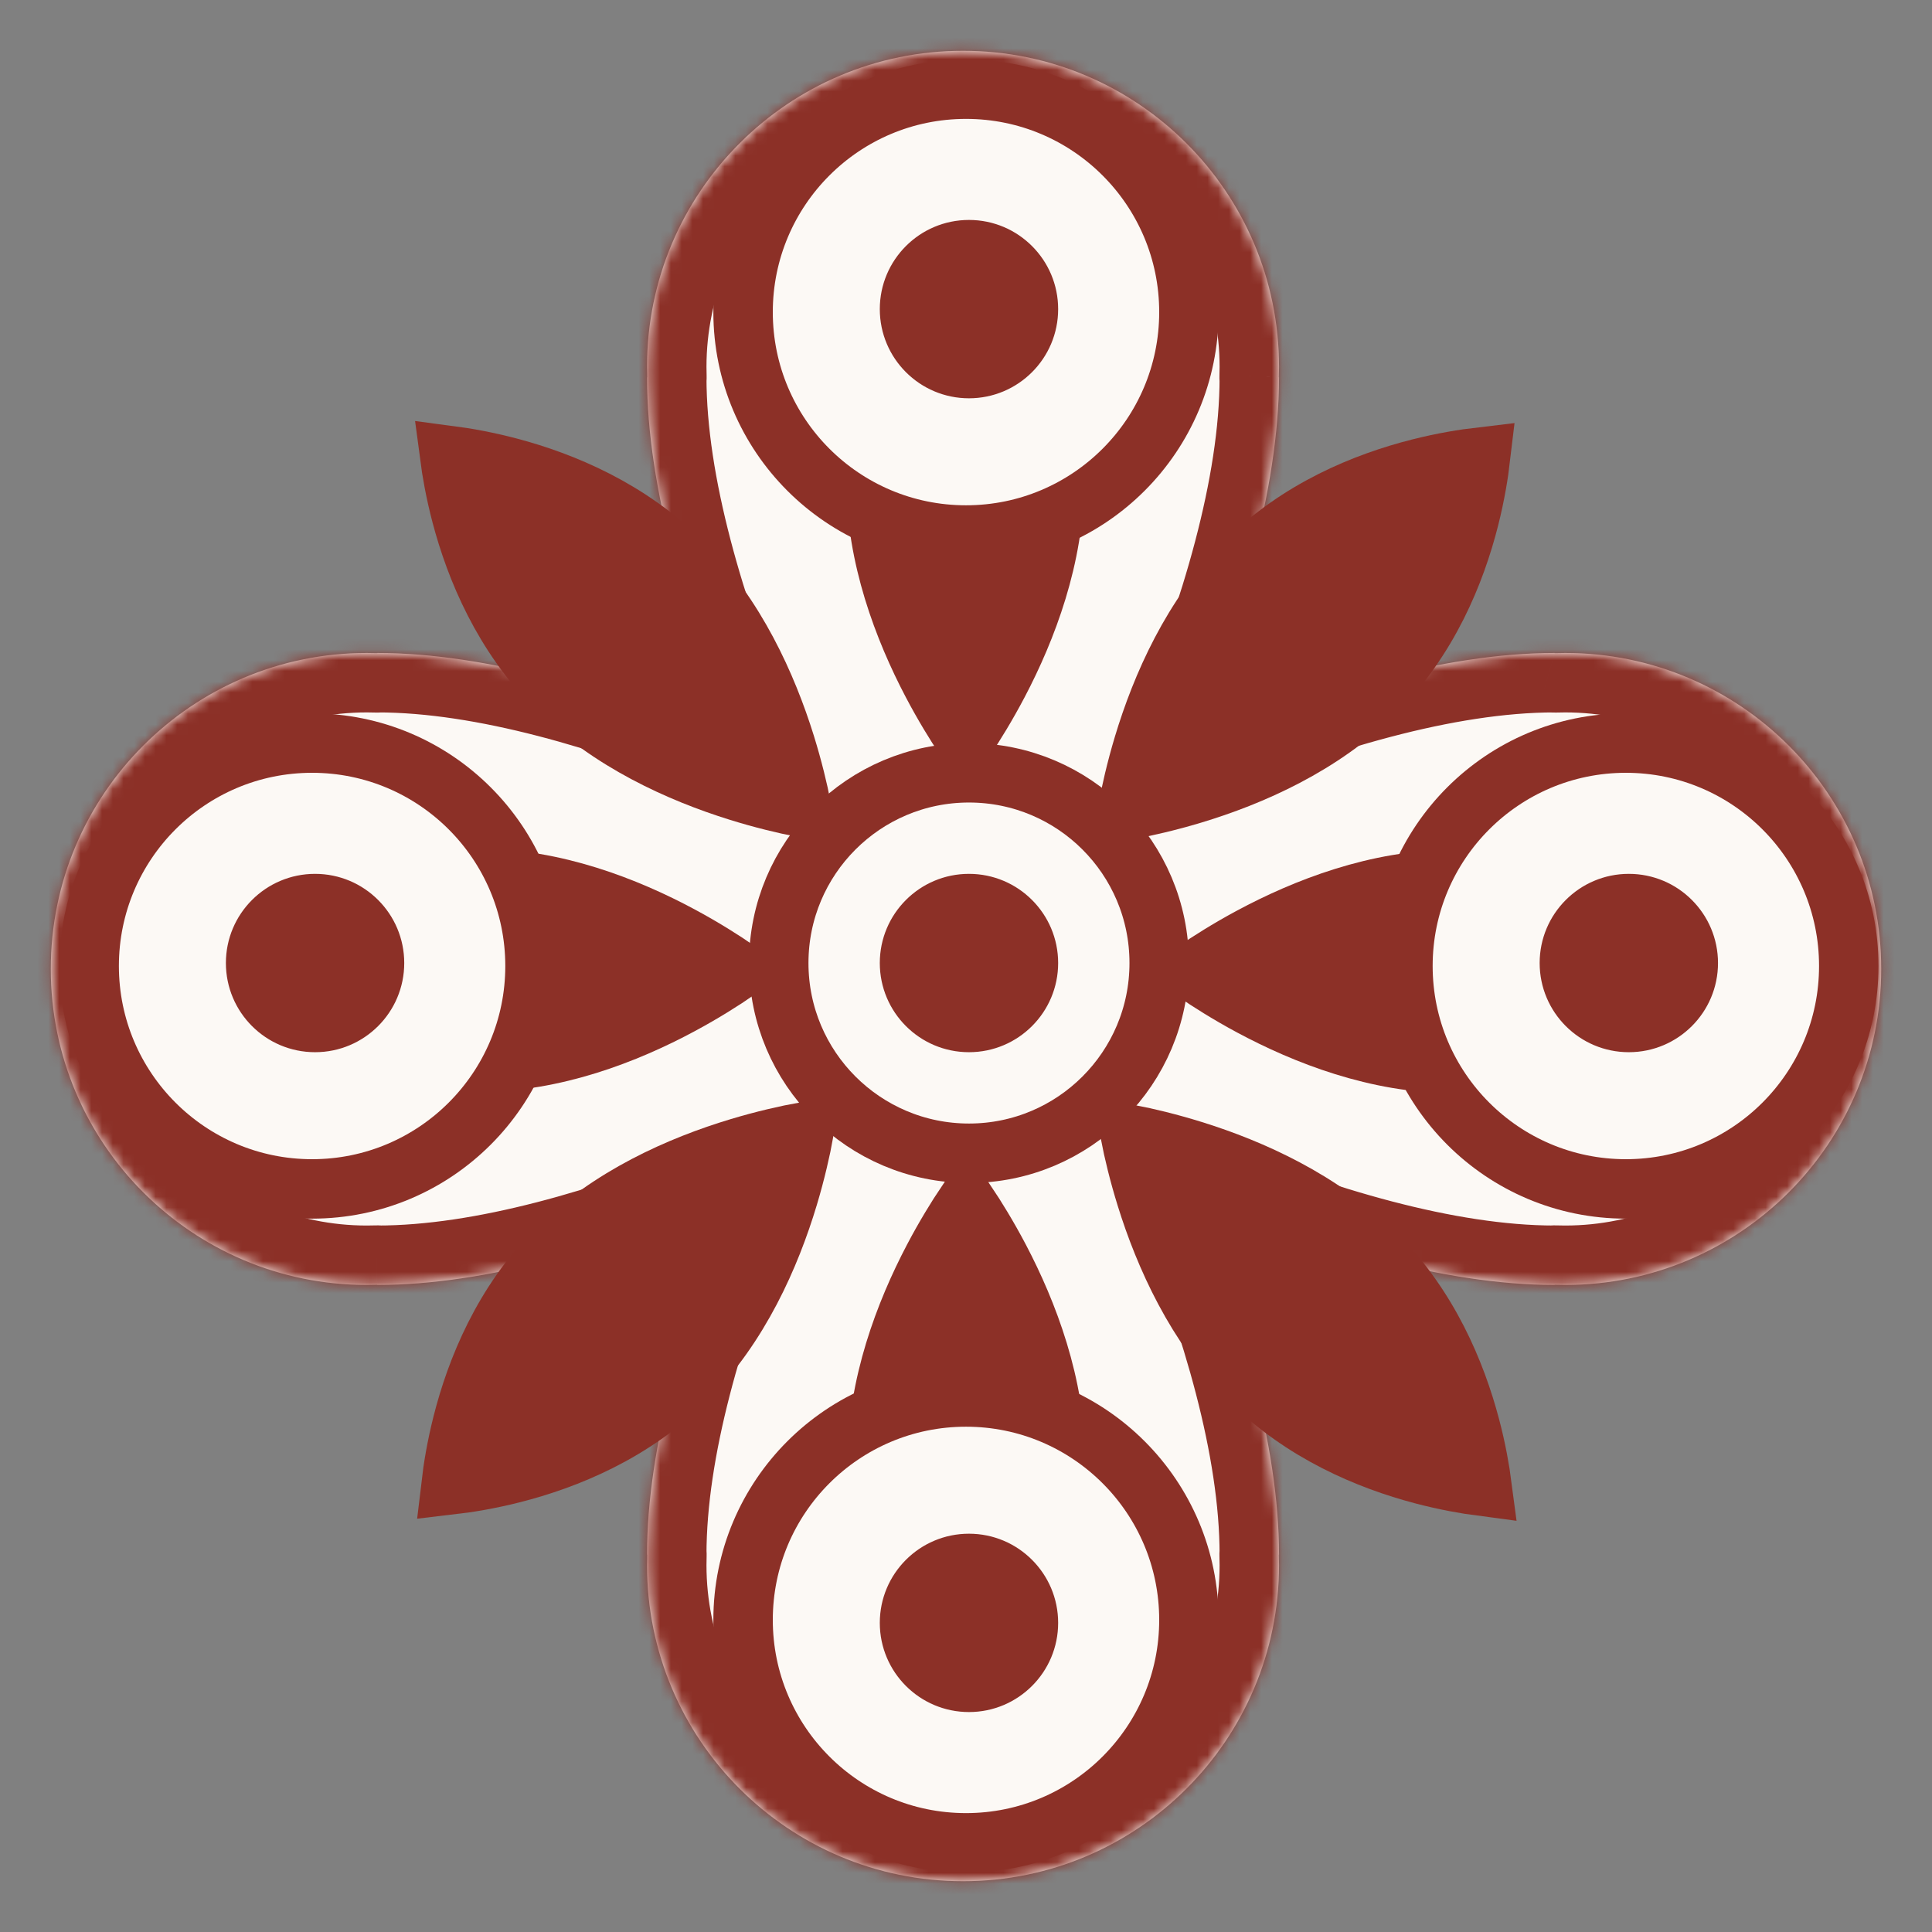
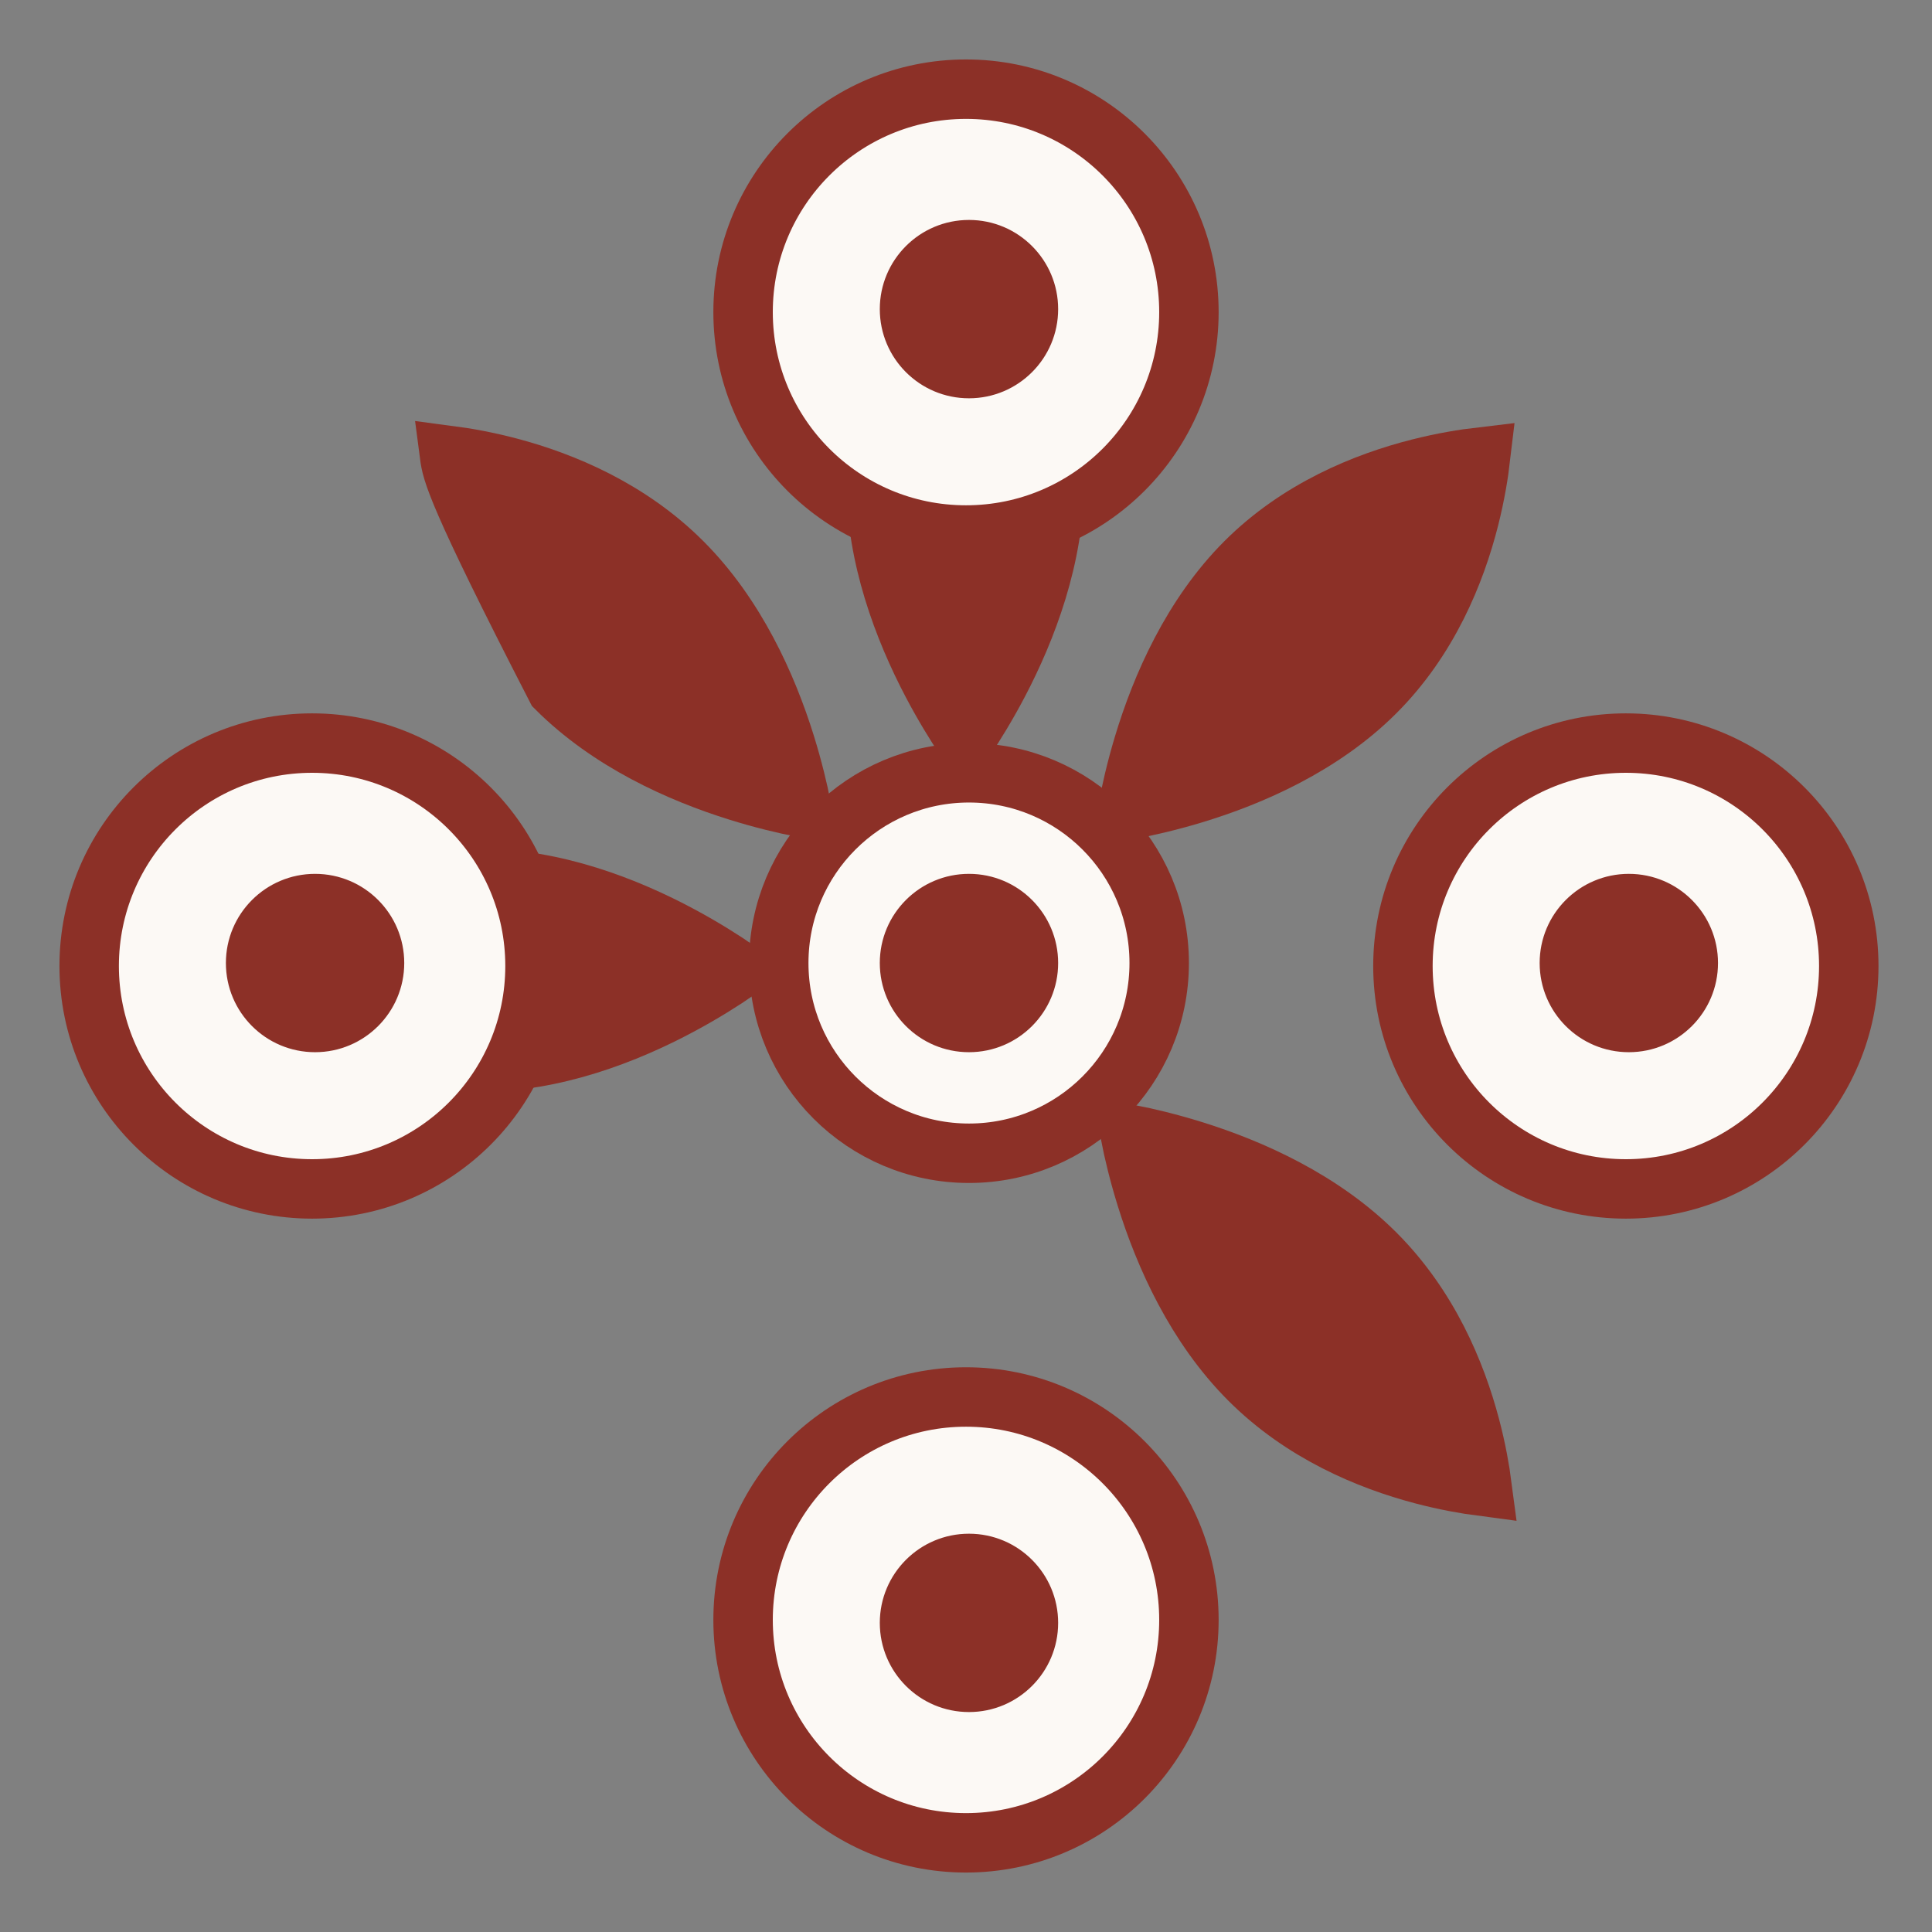
<svg xmlns="http://www.w3.org/2000/svg" width="180" height="180" viewBox="0 0 180 180" fill="none">
  <rect x="0" y="0" width="180" height="180" fill="#808080" stroke="none" />
  <mask id="path-1-inside-1_318_629" fill="white">
    <path fill-rule="evenodd" clip-rule="evenodd" d="M119.148 35.147C119.148 35.151 119.152 35.155 119.156 35.155C119.161 35.155 119.164 35.158 119.164 35.163C119.162 45.538 115.444 57.87 110.649 69.352C122.131 64.556 134.462 60.838 144.838 60.836C144.842 60.836 144.845 60.84 144.845 60.844C144.845 60.846 144.846 60.848 144.848 60.85C144.849 60.85 144.85 60.851 144.851 60.852C144.852 60.852 144.853 60.852 144.854 60.852C145.177 60.841 145.501 60.836 145.827 60.836C162.087 60.836 175.268 74.017 175.268 90.277C175.268 106.537 162.087 119.718 145.827 119.718C145.501 119.718 145.177 119.713 144.854 119.702C144.849 119.702 144.845 119.706 144.845 119.71C144.845 119.715 144.842 119.718 144.838 119.718C134.546 119.716 122.329 116.058 110.927 111.318C115.587 122.609 119.162 134.663 119.164 144.838C119.164 144.842 119.161 144.845 119.156 144.845C119.152 144.845 119.148 144.849 119.148 144.854C119.159 145.177 119.164 145.501 119.164 145.827C119.164 162.087 105.983 175.268 89.723 175.268C73.463 175.268 60.282 162.087 60.282 145.827C60.282 145.501 60.287 145.177 60.298 144.854C60.298 144.849 60.294 144.845 60.29 144.845C60.286 144.845 60.282 144.842 60.282 144.838C60.284 134.746 63.801 122.805 68.406 111.594C57.196 116.199 45.254 119.716 35.163 119.718C35.158 119.718 35.155 119.715 35.155 119.71C35.155 119.706 35.151 119.702 35.147 119.702C34.824 119.713 34.499 119.718 34.173 119.718C17.914 119.718 4.732 106.537 4.732 90.277C4.732 74.017 17.914 60.836 34.173 60.836C34.499 60.836 34.824 60.841 35.147 60.852C35.151 60.852 35.155 60.848 35.155 60.844C35.155 60.84 35.158 60.836 35.163 60.836C45.337 60.838 57.392 64.413 68.682 69.073C63.942 57.671 60.284 45.455 60.282 35.163C60.282 35.158 60.286 35.155 60.29 35.155C60.294 35.155 60.298 35.151 60.298 35.147C60.287 34.824 60.282 34.499 60.282 34.173C60.282 17.914 73.463 4.732 89.723 4.732C105.983 4.732 119.164 17.914 119.164 34.173C119.164 34.499 119.159 34.824 119.148 35.147Z" />
  </mask>
-   <path fill-rule="evenodd" clip-rule="evenodd" d="M119.148 35.147C119.148 35.151 119.152 35.155 119.156 35.155C119.161 35.155 119.164 35.158 119.164 35.163C119.162 45.538 115.444 57.87 110.649 69.352C122.131 64.556 134.462 60.838 144.838 60.836C144.842 60.836 144.845 60.84 144.845 60.844C144.845 60.846 144.846 60.848 144.848 60.85C144.849 60.85 144.85 60.851 144.851 60.852C144.852 60.852 144.853 60.852 144.854 60.852C145.177 60.841 145.501 60.836 145.827 60.836C162.087 60.836 175.268 74.017 175.268 90.277C175.268 106.537 162.087 119.718 145.827 119.718C145.501 119.718 145.177 119.713 144.854 119.702C144.849 119.702 144.845 119.706 144.845 119.71C144.845 119.715 144.842 119.718 144.838 119.718C134.546 119.716 122.329 116.058 110.927 111.318C115.587 122.609 119.162 134.663 119.164 144.838C119.164 144.842 119.161 144.845 119.156 144.845C119.152 144.845 119.148 144.849 119.148 144.854C119.159 145.177 119.164 145.501 119.164 145.827C119.164 162.087 105.983 175.268 89.723 175.268C73.463 175.268 60.282 162.087 60.282 145.827C60.282 145.501 60.287 145.177 60.298 144.854C60.298 144.849 60.294 144.845 60.29 144.845C60.286 144.845 60.282 144.842 60.282 144.838C60.284 134.746 63.801 122.805 68.406 111.594C57.196 116.199 45.254 119.716 35.163 119.718C35.158 119.718 35.155 119.715 35.155 119.71C35.155 119.706 35.151 119.702 35.147 119.702C34.824 119.713 34.499 119.718 34.173 119.718C17.914 119.718 4.732 106.537 4.732 90.277C4.732 74.017 17.914 60.836 34.173 60.836C34.499 60.836 34.824 60.841 35.147 60.852C35.151 60.852 35.155 60.848 35.155 60.844C35.155 60.84 35.158 60.836 35.163 60.836C45.337 60.838 57.392 64.413 68.682 69.073C63.942 57.671 60.284 45.455 60.282 35.163C60.282 35.158 60.286 35.155 60.29 35.155C60.294 35.155 60.298 35.151 60.298 35.147C60.287 34.824 60.282 34.499 60.282 34.173C60.282 17.914 73.463 4.732 89.723 4.732C105.983 4.732 119.164 17.914 119.164 34.173C119.164 34.499 119.159 34.824 119.148 35.147Z" fill="#FCF9F5" />
-   <path d="M119.148 35.147L124.684 35.327L124.684 35.326L119.148 35.147ZM119.164 35.163L124.703 35.164V35.163H119.164ZM110.649 69.352L105.538 67.217L100.341 79.659L112.783 74.462L110.649 69.352ZM144.838 60.836L144.838 55.297L144.837 55.297L144.838 60.836ZM144.848 60.85L141.123 64.949L141.137 64.961L141.151 64.974L144.848 60.85ZM144.851 60.852L143.311 66.171L143.324 66.175L143.336 66.179L144.851 60.852ZM144.854 60.852L145.027 66.388L145.033 66.387L144.854 60.852ZM144.854 119.702L144.673 125.238L144.674 125.238L144.854 119.702ZM144.838 119.718L144.837 125.257H144.838V119.718ZM110.927 111.318L113.053 106.204L100.705 101.072L105.807 113.432L110.927 111.318ZM119.164 144.838L124.703 144.838L124.703 144.837L119.164 144.838ZM119.148 144.854L124.684 144.674L124.684 144.673L119.148 144.854ZM119.164 145.827L124.703 145.827V145.827H119.164ZM60.298 144.854L54.762 144.673L54.762 144.674L60.298 144.854ZM60.282 144.838L54.744 144.837V144.838H60.282ZM68.406 111.594L73.529 113.699L78.568 101.433L66.302 106.471L68.406 111.594ZM35.163 119.718L35.163 125.257L35.164 125.257L35.163 119.718ZM35.147 119.702L35.326 125.238L35.327 125.238L35.147 119.702ZM34.173 119.718L34.173 125.257H34.173V119.718ZM4.732 90.277L-0.806 90.277L-0.806 90.277L4.732 90.277ZM35.147 60.852L35.327 55.316L35.327 55.316L35.147 60.852ZM35.163 60.836L35.164 55.297H35.163V60.836ZM68.682 69.073L66.569 74.193L78.928 79.295L73.796 66.948L68.682 69.073ZM60.282 35.163L54.744 35.163L54.744 35.164L60.282 35.163ZM60.298 35.147L54.762 35.327L54.762 35.327L60.298 35.147ZM89.723 4.732L89.723 -0.806L89.723 -0.806L89.723 4.732ZM119.156 29.616C122.277 29.616 124.786 32.2 124.684 35.327L113.613 34.967C113.511 38.103 116.026 40.693 119.156 40.693V29.616ZM124.703 35.163C124.703 31.993 122.112 29.616 119.156 29.616V40.693C116.209 40.693 113.626 38.323 113.626 35.163H124.703ZM115.759 71.486C120.64 59.801 124.701 46.652 124.703 35.164L113.626 35.162C113.624 44.425 110.249 55.939 105.538 67.217L115.759 71.486ZM144.837 55.297C133.348 55.3 120.2 59.36 108.514 64.241L112.783 74.462C124.061 69.752 135.575 66.376 144.839 66.374L144.837 55.297ZM150.384 60.844C150.384 57.894 148.013 55.297 144.838 55.297V66.374C141.671 66.374 139.307 63.785 139.307 60.844H150.384ZM148.573 56.751C149.673 57.75 150.384 59.214 150.384 60.844H139.307C139.307 62.478 140.02 63.946 141.123 64.949L148.573 56.751ZM146.391 55.531C147.223 55.772 147.953 56.195 148.545 56.726L141.151 64.974C141.745 65.506 142.477 65.93 143.311 66.171L146.391 55.531ZM144.681 55.316C145.256 55.298 145.825 55.37 146.366 55.524L143.336 66.179C143.879 66.333 144.449 66.406 145.027 66.388L144.681 55.316ZM145.827 55.297C145.441 55.297 145.057 55.304 144.674 55.316L145.033 66.387C145.297 66.379 145.561 66.374 145.827 66.374V55.297ZM180.806 90.277C180.806 70.958 165.145 55.297 145.827 55.297V66.374C159.028 66.374 169.729 77.076 169.729 90.277H180.806ZM145.827 125.257C165.145 125.257 180.806 109.596 180.806 90.277H169.729C169.729 103.478 159.028 114.18 145.827 114.18V125.257ZM144.674 125.238C145.057 125.25 145.441 125.257 145.827 125.257V114.18C145.561 114.18 145.297 114.175 145.033 114.167L144.674 125.238ZM150.384 119.71C150.384 122.833 147.799 125.34 144.673 125.238L145.034 114.167C141.899 114.065 139.307 116.579 139.307 119.71H150.384ZM144.838 125.257C148.013 125.257 150.384 122.66 150.384 119.71H139.307C139.307 116.769 141.671 114.18 144.838 114.18V125.257ZM108.801 116.433C120.41 121.258 133.439 125.255 144.837 125.257L144.839 114.18C135.652 114.178 124.249 110.858 113.053 106.204L108.801 116.433ZM124.703 144.837C124.701 133.566 120.793 120.705 116.046 109.205L105.807 113.432C110.381 124.512 113.624 135.76 113.626 144.839L124.703 144.837ZM119.156 150.384C122.106 150.384 124.703 148.013 124.703 144.838H113.626C113.626 141.671 116.215 139.307 119.156 139.307V150.384ZM124.684 144.673C124.785 147.792 122.286 150.384 119.156 150.384V139.307C116.018 139.307 113.511 141.906 113.613 145.034L124.684 144.673ZM124.703 145.827C124.703 145.441 124.696 145.057 124.684 144.674L113.613 145.033C113.621 145.297 113.626 145.561 113.626 145.827H124.703ZM89.723 180.806C109.042 180.806 124.703 165.145 124.703 145.827L113.626 145.827C113.626 159.028 102.924 169.729 89.723 169.729V180.806ZM54.744 145.827C54.744 165.145 70.404 180.806 89.723 180.806V169.729C76.522 169.729 65.821 159.028 65.821 145.827H54.744ZM54.762 144.674C54.75 145.057 54.744 145.441 54.744 145.827H65.821C65.821 145.561 65.825 145.297 65.834 145.033L54.762 144.674ZM60.29 150.384C57.169 150.384 54.661 147.801 54.762 144.673L65.834 145.034C65.936 141.897 63.42 139.307 60.29 139.307V150.384ZM54.744 144.838C54.744 148.015 57.342 150.384 60.29 150.384V139.307C63.229 139.307 65.821 141.669 65.821 144.838H54.744ZM63.283 109.49C58.591 120.912 54.746 133.656 54.744 144.837L65.821 144.839C65.822 135.836 69.011 124.697 73.529 113.699L63.283 109.49ZM35.164 125.257C46.344 125.255 59.088 121.409 70.51 116.717L66.302 106.471C55.303 110.989 44.164 114.178 35.162 114.18L35.164 125.257ZM29.616 119.71C29.616 122.656 31.984 125.257 35.163 125.257V114.18C38.333 114.18 40.693 116.773 40.693 119.71H29.616ZM35.327 125.238C32.211 125.339 29.616 122.842 29.616 119.71H40.693C40.693 116.569 38.092 114.065 34.967 114.167L35.327 125.238ZM34.173 125.257C34.559 125.257 34.943 125.25 35.326 125.238L34.967 114.167C34.704 114.175 34.439 114.18 34.173 114.18V125.257ZM-0.806 90.277C-0.806 109.596 14.855 125.257 34.173 125.257L34.173 114.18C20.972 114.18 10.271 103.478 10.271 90.277L-0.806 90.277ZM34.173 55.297C14.855 55.297 -0.806 70.958 -0.806 90.277L10.271 90.277C10.271 77.076 20.972 66.374 34.173 66.374V55.297ZM35.327 55.316C34.944 55.304 34.559 55.297 34.173 55.297V66.374C34.439 66.374 34.704 66.379 34.967 66.387L35.327 55.316ZM29.616 60.844C29.616 57.725 32.198 55.215 35.327 55.316L34.967 66.387C38.105 66.489 40.693 63.972 40.693 60.844H29.616ZM35.163 55.297C31.992 55.297 29.616 57.89 29.616 60.844H40.693C40.693 63.789 38.325 66.374 35.163 66.374V55.297ZM70.795 63.954C59.295 59.207 46.434 55.3 35.164 55.297L35.162 66.374C44.24 66.376 55.488 69.619 66.569 74.193L70.795 63.954ZM54.744 35.164C54.746 46.561 58.742 59.591 63.568 71.199L73.796 66.948C69.142 55.751 65.822 44.348 65.821 35.162L54.744 35.164ZM60.29 29.616C57.344 29.616 54.744 31.984 54.744 35.163H65.821C65.821 38.333 63.227 40.693 60.29 40.693V29.616ZM54.762 35.327C54.661 32.207 57.161 29.616 60.29 29.616V40.693C63.428 40.693 65.935 38.095 65.834 34.967L54.762 35.327ZM54.744 34.173C54.744 34.559 54.75 34.943 54.762 35.327L65.834 34.967C65.825 34.704 65.821 34.439 65.821 34.173H54.744ZM89.723 -0.806C70.404 -0.806 54.744 14.855 54.744 34.173H65.821C65.821 20.972 76.522 10.271 89.723 10.271L89.723 -0.806ZM124.703 34.173C124.703 14.855 109.042 -0.806 89.723 -0.806L89.723 10.271C102.924 10.271 113.626 20.972 113.626 34.173H124.703ZM124.684 35.326C124.696 34.944 124.703 34.559 124.703 34.173H113.626C113.626 34.439 113.621 34.704 113.613 34.967L124.684 35.326Z" fill="#8C3027" mask="url(#path-1-inside-1_318_629)" />
  <path d="M98.235 44.851C98.235 51.867 95.68 58.59 93.014 63.664C91.922 65.741 90.831 67.508 89.927 68.863C89.023 67.508 87.932 65.741 86.84 63.664C84.174 58.59 81.619 51.867 81.619 44.851C81.619 37.863 84.157 31.686 86.781 27.183C87.9 25.264 89.018 23.676 89.927 22.493C90.836 23.676 91.954 25.264 93.073 27.183C95.697 31.686 98.235 37.863 98.235 44.851Z" fill="#8C3027" stroke="#8C3027" stroke-width="5.538" />
-   <path d="M81.733 136.064C81.733 129.048 84.288 122.326 86.954 117.251C88.045 115.174 89.137 113.407 90.041 112.052C90.944 113.407 92.036 115.174 93.128 117.251C95.793 122.326 98.348 129.048 98.348 136.064C98.348 143.052 95.811 149.229 93.187 153.732C92.068 155.652 90.95 157.239 90.041 158.422C89.132 157.239 88.013 155.652 86.895 153.732C84.27 149.229 81.733 143.052 81.733 136.064Z" fill="#8C3027" stroke="#8C3027" stroke-width="5.538" />
-   <path d="M135.333 99.079C128.331 99.079 121.618 96.47 116.544 93.742C114.414 92.597 112.611 91.452 111.242 90.514C112.611 89.576 114.414 88.431 116.544 87.286C121.618 84.558 128.331 81.949 135.333 81.949C142.306 81.949 148.474 84.54 152.977 87.225C154.944 88.399 156.563 89.572 157.755 90.514C156.563 91.457 154.944 92.63 152.977 93.803C148.474 96.488 142.306 99.079 135.333 99.079Z" fill="#8C3027" stroke="#8C3027" stroke-width="5.538" />
  <path d="M44.635 81.836C51.636 81.836 58.35 84.445 63.424 87.173C65.554 88.318 67.357 89.463 68.725 90.401C67.357 91.339 65.554 92.484 63.424 93.629C58.35 96.357 51.636 98.966 44.635 98.966C37.662 98.966 31.494 96.375 26.991 93.69C25.023 92.516 23.404 91.343 22.212 90.401C23.404 89.459 25.023 88.285 26.991 87.112C31.494 84.427 37.662 81.836 44.635 81.836Z" fill="#8C3027" stroke="#8C3027" stroke-width="5.538" />
  <circle cx="90.277" cy="89.723" r="17.723" fill="#FCF9F5" stroke="#8C3027" stroke-width="5.538" />
  <circle cx="29.077" cy="90" r="20.769" fill="#FCF9F5" stroke="#8C3027" stroke-width="5.538" />
  <circle cx="151.477" cy="90" r="20.769" fill="#FCF9F5" stroke="#8C3027" stroke-width="5.538" />
  <circle cx="90.277" cy="89.723" r="7.754" transform="rotate(90 90.277 89.723)" fill="#8C3027" stroke="#8C3027" stroke-width="1.108" />
  <circle cx="90" cy="29.077" r="20.769" fill="#FCF9F5" stroke="#8C3027" stroke-width="5.538" />
  <circle cx="90" cy="150.923" r="20.769" fill="#FCF9F5" stroke="#8C3027" stroke-width="5.538" />
-   <path d="M63.57 52.374C68.531 57.336 71.478 63.896 73.181 69.369C73.878 71.61 74.355 73.631 74.675 75.228C73.077 74.909 71.056 74.432 68.815 73.734C63.342 72.031 56.782 69.085 51.821 64.123C46.88 59.182 44.306 53.02 42.978 47.98C42.411 45.832 42.08 43.919 41.886 42.439C43.365 42.633 45.278 42.965 47.427 43.531C52.467 44.86 58.628 47.433 63.57 52.374Z" fill="#8C3027" stroke="#8C3027" stroke-width="5.538" />
+   <path d="M63.57 52.374C68.531 57.336 71.478 63.896 73.181 69.369C73.878 71.61 74.355 73.631 74.675 75.228C73.077 74.909 71.056 74.432 68.815 73.734C63.342 72.031 56.782 69.085 51.821 64.123C42.411 45.832 42.08 43.919 41.886 42.439C43.365 42.633 45.278 42.965 47.427 43.531C52.467 44.86 58.628 47.433 63.57 52.374Z" fill="#8C3027" stroke="#8C3027" stroke-width="5.538" />
  <path d="M116.399 128.541C111.437 123.579 108.49 117.02 106.788 111.547C106.09 109.306 105.613 107.284 105.294 105.687C106.891 106.006 108.912 106.484 111.153 107.181C116.626 108.884 123.186 111.831 128.147 116.792C133.089 121.733 135.662 127.895 136.99 132.935C137.557 135.083 137.889 136.997 138.082 138.476C136.603 138.282 134.69 137.95 132.542 137.384C127.502 136.055 121.34 133.482 116.399 128.541Z" fill="#8C3027" stroke="#8C3027" stroke-width="5.538" />
  <path d="M128.147 64.488C123.196 69.439 116.604 72.341 111.087 74C108.772 74.696 106.687 75.161 105.056 75.466C105.361 73.835 105.826 71.75 106.522 69.435C108.181 63.918 111.083 57.326 116.034 52.375C120.965 47.444 127.158 44.915 132.241 43.63C134.462 43.068 136.437 42.753 137.946 42.576C137.769 44.085 137.454 46.06 136.893 48.281C135.607 53.364 133.078 59.557 128.147 64.488Z" fill="#8C3027" stroke="#8C3027" stroke-width="5.538" />
-   <path d="M51.821 116.428C56.772 111.477 63.364 108.575 68.881 106.916C71.196 106.219 73.281 105.754 74.912 105.45C74.608 107.08 74.142 109.165 73.446 111.481C71.787 116.998 68.885 123.59 63.934 128.541C59.003 133.471 52.81 136.001 47.727 137.286C45.506 137.848 43.532 138.163 42.022 138.339C42.199 136.83 42.514 134.856 43.076 132.635C44.361 127.552 46.89 121.358 51.821 116.428Z" fill="#8C3027" stroke="#8C3027" stroke-width="5.538" />
  <circle cx="29.354" cy="89.723" r="7.754" transform="rotate(90 29.354 89.723)" fill="#8C3027" stroke="#8C3027" stroke-width="1.108" />
  <circle cx="151.754" cy="89.723" r="7.754" transform="rotate(90 151.754 89.723)" fill="#8C3027" stroke="#8C3027" stroke-width="1.108" />
  <circle cx="90.277" cy="28.8" r="7.754" transform="rotate(90 90.277 28.8)" fill="#8C3027" stroke="#8C3027" stroke-width="1.108" />
  <circle cx="90.277" cy="151.2" r="7.754" transform="rotate(90 90.277 151.2)" fill="#8C3027" stroke="#8C3027" stroke-width="1.108" />
</svg>